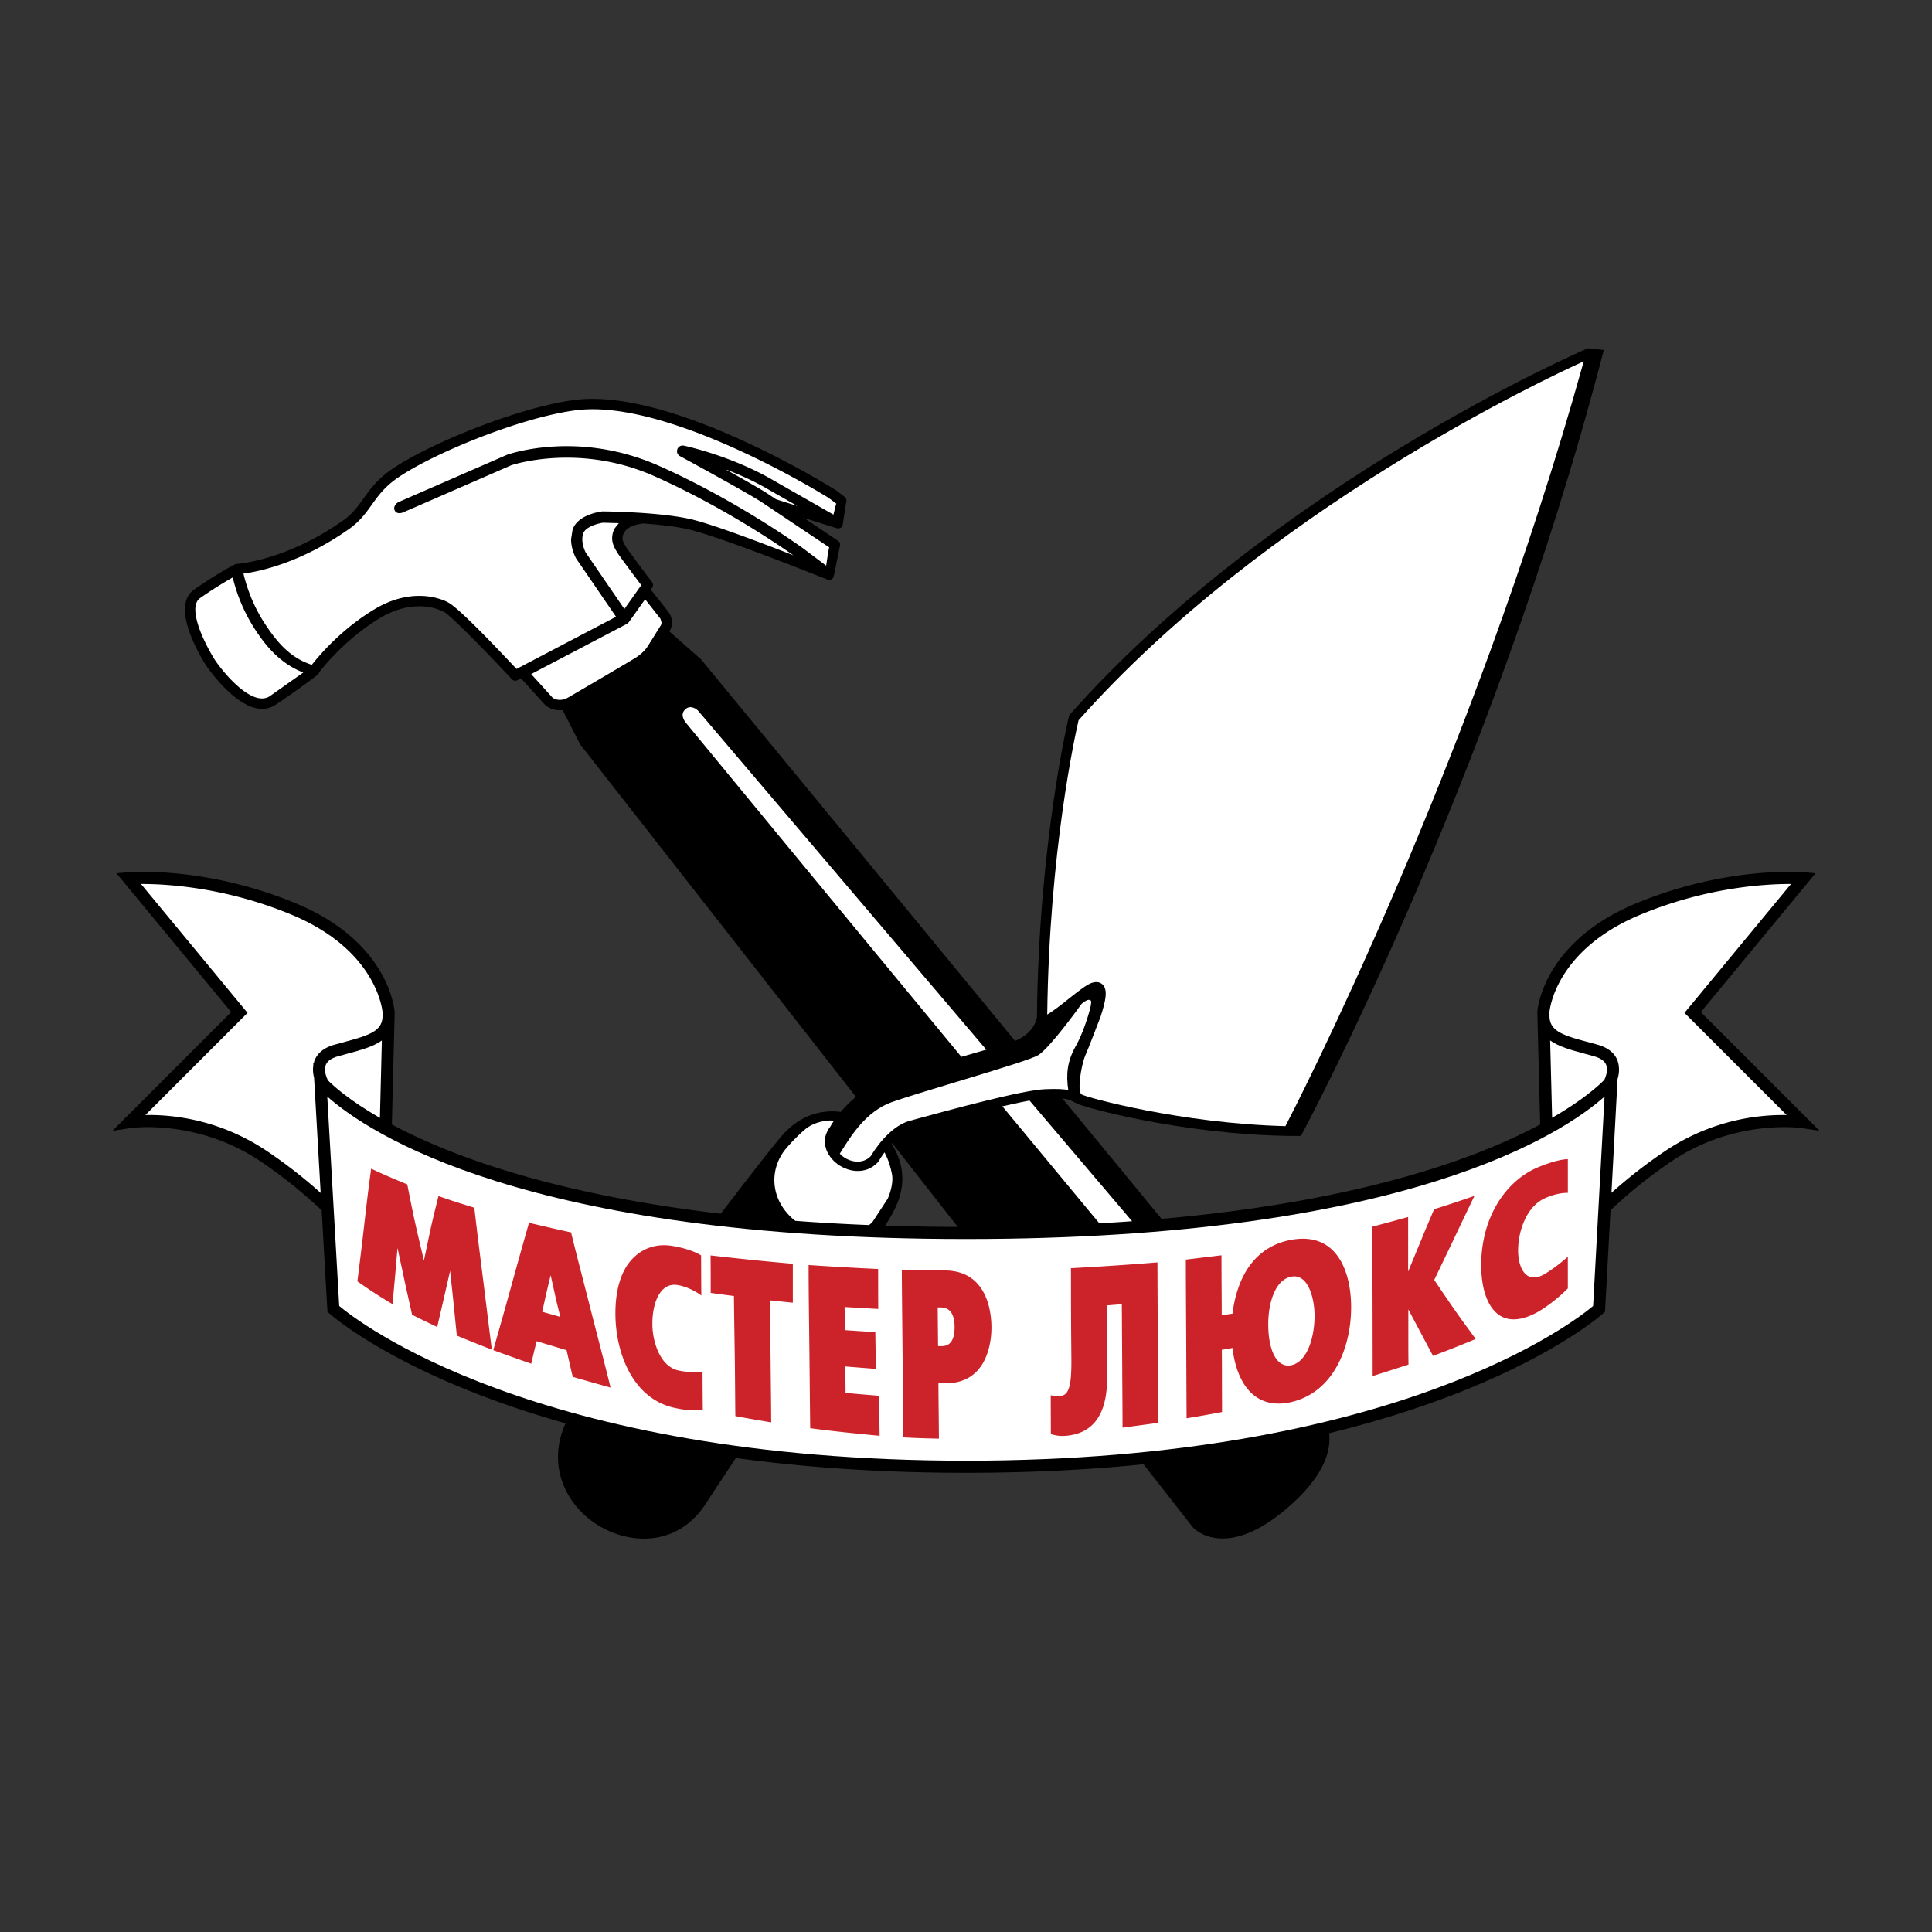
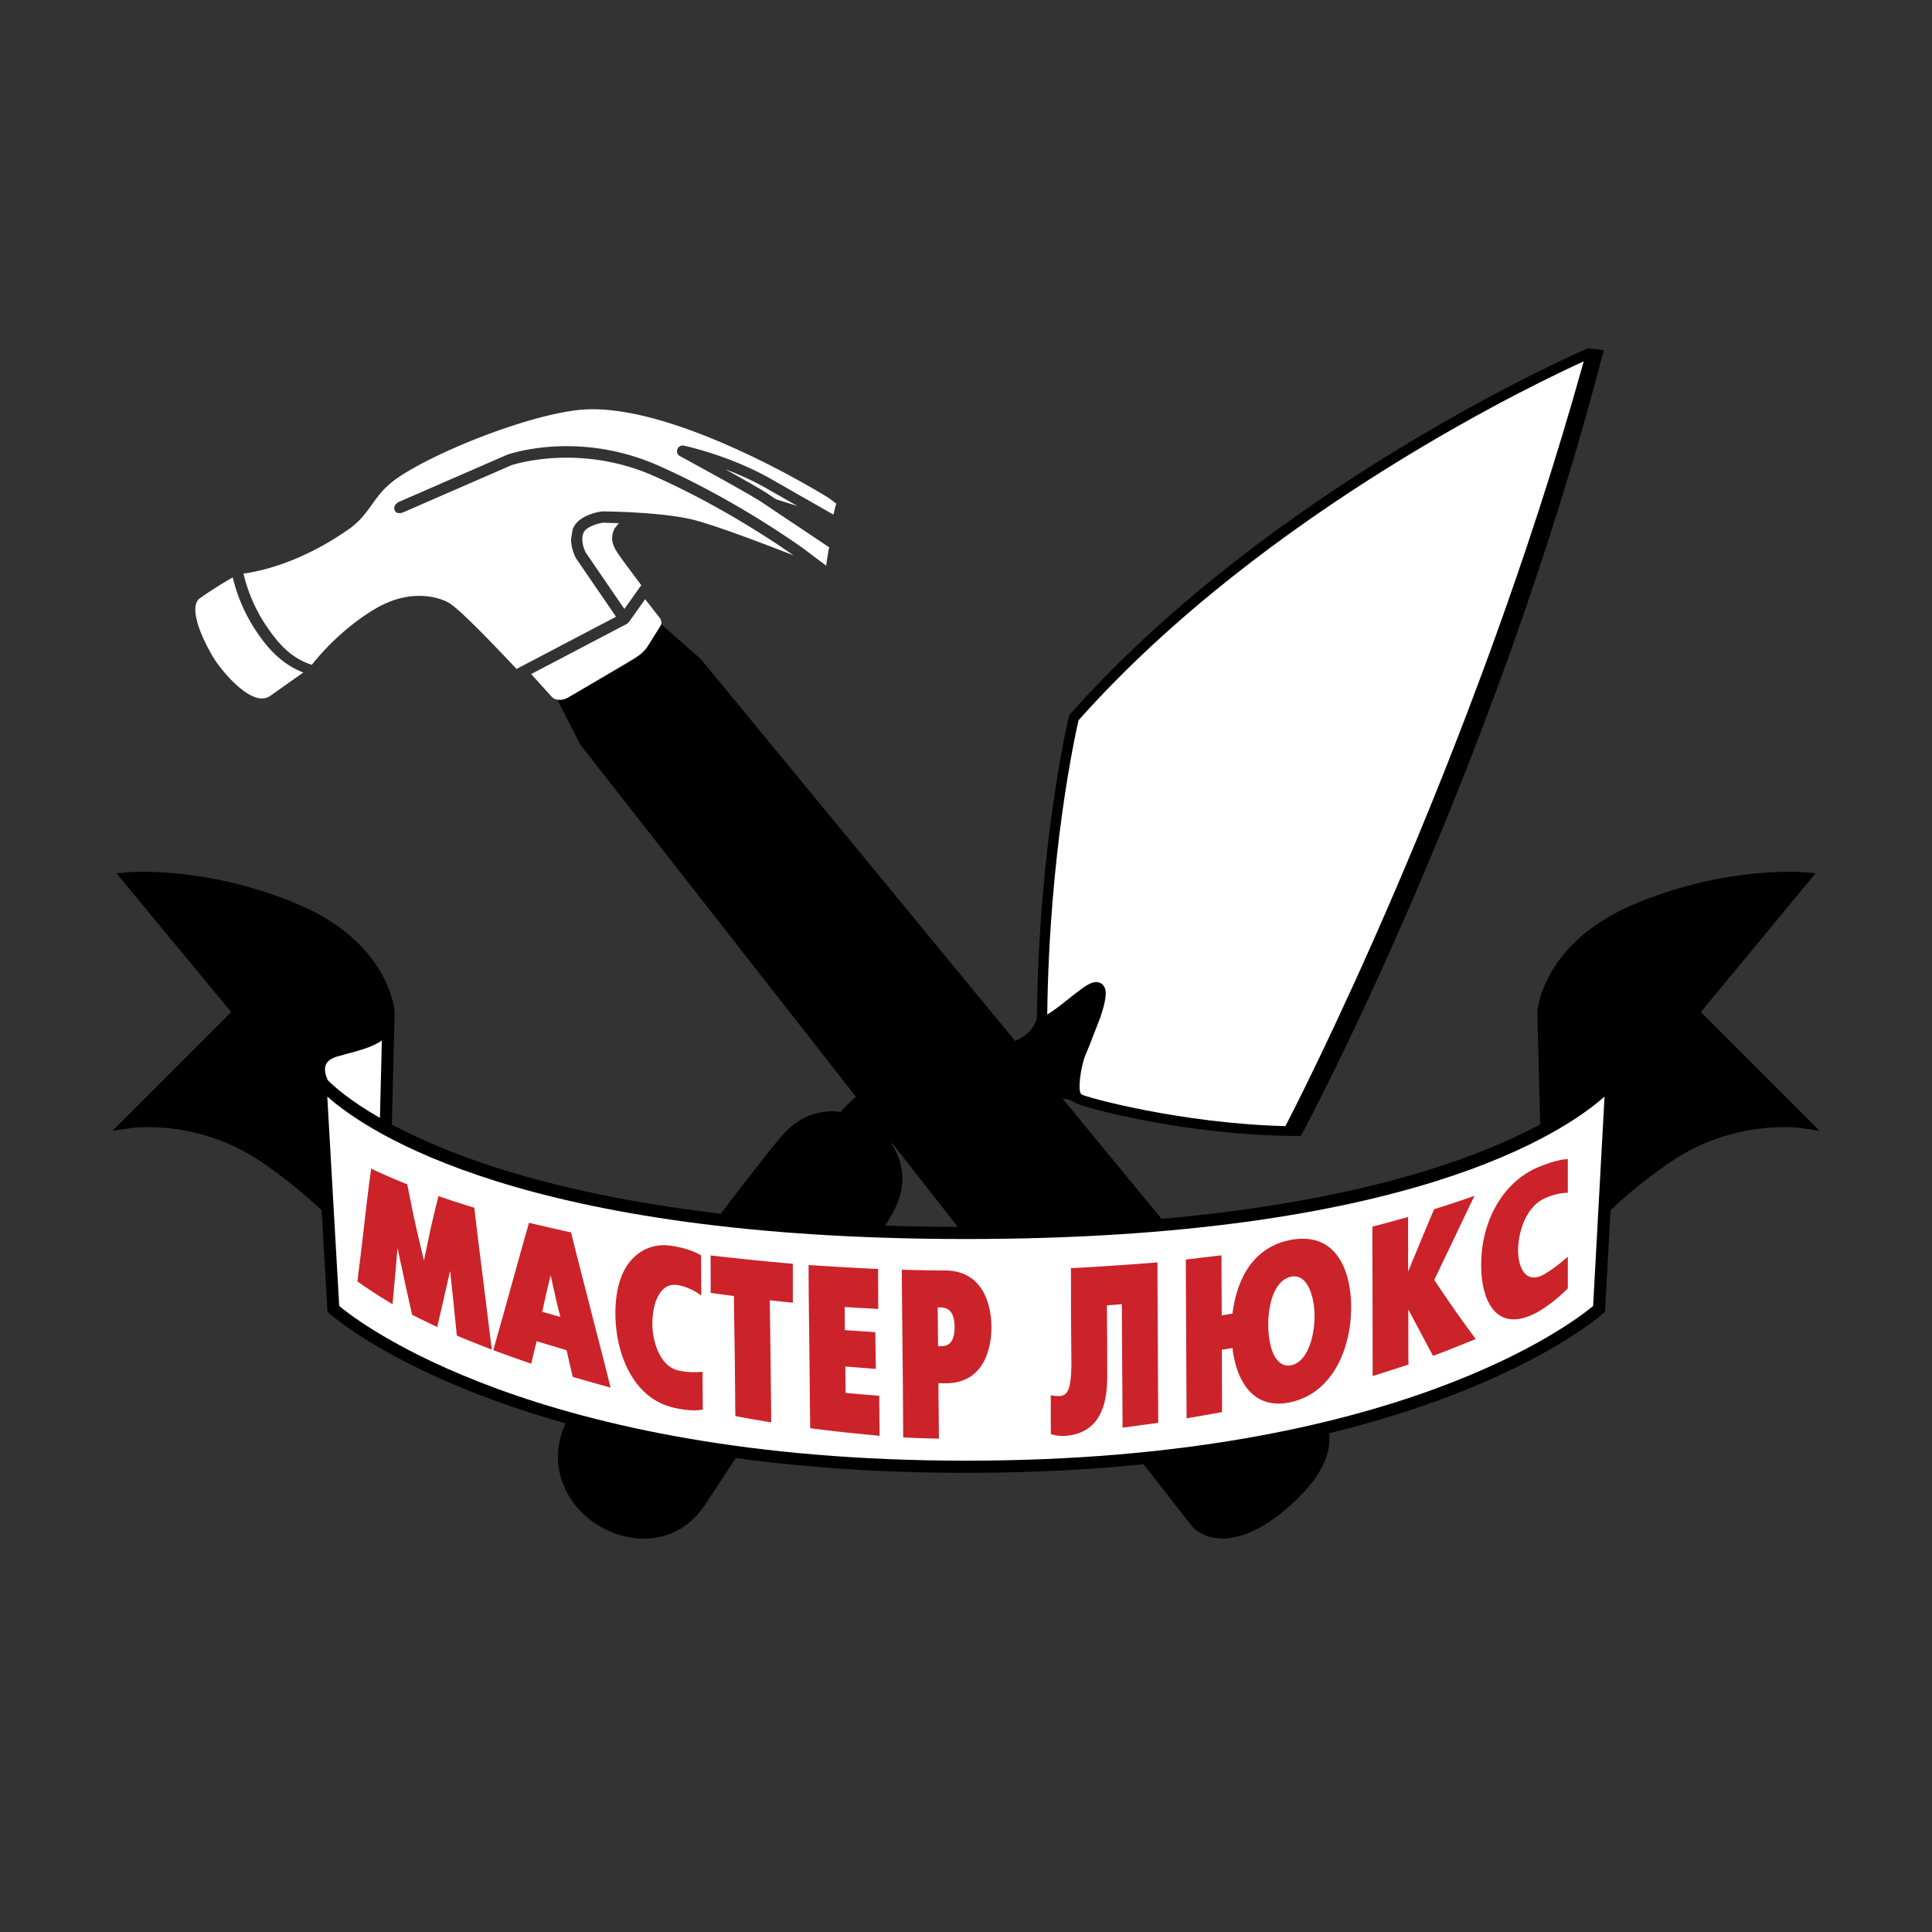
<svg xmlns="http://www.w3.org/2000/svg" width="2500" height="2500" viewBox="0 0 192.756 192.756">
  <rect x="0" y="0" width="192.756" height="192.756" fill="#333333" stroke="none" />
  <g fill-rule="evenodd" clip-rule="evenodd">
    <path fill="#fff" fill-opacity="0" d="M0 0h192.756v192.756H0V0z" />
    <path d="M131.455 140.52L69.939 65.778l-4.412-3.883-11.094 5.63 3.464 6.763.062.079 61.08 78.047s3.307 3.662 9.982-2.479c6.333-5.83 2.434-9.417 2.434-9.415z" />
-     <path d="M68.433 72.114c-.17-.22-.597-.814-.083-1.325.509-.512 1.17-.061 1.356.184.184.243 57.873 68.015 59.002 69.474.795 1.016 1.301 2.047.744 2.602-.547.543-.836.916-1.793.283-1.411-.939-59.052-70.999-59.226-71.218z" fill="#fff" />
-     <path d="M84.271 49.583l-.788-.616c-.685-.443-16.418-10.231-26.029-9.075-5.482.658-14.496 4.305-18.307 6.888-1.483 1.006-2.226 2.043-2.881 2.957-.567.792-1.102 1.542-2.073 2.22-5.818 4.074-10.654 4.314-10.705 4.315v.029c-.03.009-.064.009-.097.025-.073.038-1.831.96-4.024 2.497-2.493 1.745.852 7.04 1.243 7.638.167.243 3.983 5.798 6.897 3.847 2.545-1.702 4.168-2.977 4.182-2.989a.447.447 0 0 0 .155-.249c.573-.734 2.825-3.463 6.063-5.402 3.583-2.148 6.184-.72 6.291-.658.014.007.094.037.104.042.532.24 3.859 3.601 6.769 6.714a.467.467 0 0 0 .561.094l.351-.185 2.357 2.608c.317.335 1.454 1.018 2.889.186 1.185-.688 6.264-3.659 6.787-4.002.675-.444 1.194-.96 1.547-1.535l.625-.999.666-1.066c.273-.475.239-1.204-.082-1.691-.124-.186-1.011-1.304-1.841-2.347l.134-.189a.48.48 0 0 0-.009-.555c-.932-1.232-2.463-3.277-2.602-3.523l-.069-.12c-.138-.229-.275-.46-.275-.749 0-.152.039-.317.138-.506.331-.654 1.167-.854 1.915-.96 1.477.106 3.09.272 4.362.547 3.147.676 13.918 5.007 14.028 5.05a.447.447 0 0 0 .17.033c.014 0 .025-.005.037-.005a.402.402 0 0 0 .14-.03c.007-.003.016 0 .021-.004.014-.006.022-.019.037-.026a.38.38 0 0 0 .091-.068.222.222 0 0 0 .051-.056c.012-.017.028-.027.037-.043.009-.016.009-.035.018-.052.007-.012.019-.022.02-.037l.621-3.045a.457.457 0 0 0 .025-.146.476.476 0 0 0-.211-.393l-3.407-2.281 3.287 1.033c.009.007.025 0 .039.005.053.01.103.015.154.008.037-.006.069-.018.101-.029.023-.01.051-.006.074-.019.011-.008.019-.022.028-.032.016-.01.037-.011.05-.023.032-.025.046-.062.064-.091a.237.237 0 0 0 .032-.046.456.456 0 0 0 .055-.216v-.001l.363-2.303a.474.474 0 0 0-.179-.374z" />
+     <path d="M68.433 72.114z" fill="#fff" />
    <path d="M62.739 62.076s1.495-2.102 1.625-2.29c.142.178 1.538 1.96 1.538 1.96l.102.376-.051.228-1.274 2.041c-.271.446-.687.853-1.233 1.211-.496.325-5.592 3.31-6.735 3.972-.868.502-1.498.125-1.617-.003l-2.098-2.32c.212-.109 9.56-5.013 9.56-5.013l-.009.005.192-.167zM58.435 55.123c-.065-.131-.337-.693-.337-1.317 0-.194.027-.396.096-.591.236-.687 1.534-1.005 1.972-1.065.071.004 1.173.035 1.577.045l-.417.522a2.121 2.121 0 0 0-.252.974c0 .571.264 1.014.422 1.279l.057.102c.188.329 1.733 2.386 2.427 3.31l-1.685 2.375c-.149-.215-3.86-5.634-3.86-5.634zM76.648 49.295c-.616-.419-2.48-1.474-4.284-2.479 1.354.515 2.87 1.179 4.321 2.031l2.866 1.635c-.712-.225-1.452-.455-2.133-.672l-.77-.515zM21.469 65.885c-.55-.845-1.982-3.405-1.982-5.062 0-.544.16-.932.477-1.153a40.682 40.682 0 0 1 3.256-2.059 16.624 16.624 0 0 0 2.269 5.25c1.055 1.602 2.463 3.338 4.77 4.236-.233.163-3.328 2.351-3.328 2.351-1.715 1.147-4.524-2.183-5.462-3.563z" fill="#fff" />
    <path d="M34.786 52.807c1.115-.78 1.727-1.637 2.318-2.465.636-.889 1.291-1.8 2.625-2.706 3.715-2.517 12.502-6.074 17.845-6.716 9.28-1.115 24.938 8.653 25.095 8.753l.776.579c-.046.004-.234.866-.234.866s-.035.124-.06.225l-5.941-3.39c-4.188-2.458-8.792-3.45-8.986-3.49a.569.569 0 0 0-.647.358l-.034.193a.56.56 0 0 0 .296.495l.032.016c1.167.635 7.051 3.84 8.194 4.623 0 0 6.665 4.458 6.672 4.464-.051.001-.305 1.789-.305 1.789s-.002.023-.005.034l-2.328-1.748c-.068-.048-6.493-4.717-14.361-8.212-8.019-3.56-14.858-1.204-15.148-1.102l-10.862 4.732c-.204.125-.522.453-.345.822.178.378.649.282.874.178l10.75-4.683c.271-.092 6.835-2.218 14.274 1.085 6.94 3.083 12.706 7.066 13.881 7.898-3.783-1.479-8.421-3.218-10.418-3.647-3.221-.693-8.427-.733-8.644-.736-.26.03-2.459.326-2.973 1.821l-.151.955c0 1.031.486 1.886.505 1.923.007.005 3.664 5.348 3.981 5.812l-9.929 5.208c-5.051-5.386-6.381-6.413-6.814-6.628v-.005c-.131-.076-3.214-1.803-7.341.667-3.241 1.941-5.463 4.529-6.267 5.553-2.285-.717-3.616-2.487-4.678-4.091-1.356-2.053-1.939-4.128-2.143-5.01 1.626-.214 5.705-1.067 10.496-4.42z" fill="#fff" />
    <path d="M77.892 113.443c-3.885 4.646-20.438 26.793-20.608 27.016l-.009.02c-3.182 4.758-1.176 9.275 2.032 11.461 3.303 2.248 8.116 2.402 10.931-1.652.688-1.049 16.877-25.539 18.95-29.5 2.494-4.768-1.336-8.086-1.781-8.447-1.337-1.07-5.942-3.153-9.515 1.102z" />
-     <path d="M80.282 112.713c1.119-.957 2.604-.922 2.618-.922 3.378.289 5.496 2.15 6.096 5.385.027.146.036.297.036.449 0 .965-.463 1.965-.468 1.977l-1.536 2.344c-1.474 1.385-4.3 2.068-7.064.309-1.435-.914-2.369-2.217-2.629-3.67a4.543 4.543 0 0 1-.076-.846c0-1.051.349-2.084 1.024-2.977a16.79 16.79 0 0 1 1.999-2.049z" fill="#fff" />
    <path d="M158.312 34.796c-.307.132-31.178 13.494-51.568 36.486l-.07.084-.031.112c-.029.125-3.01 12.583-3.189 29.996-.008.043-.178 1.764-2.658 2.557l-5.422 1.566c-3.581.998-6.961 1.939-8.114 2.572-3.067 1.682-4.39 4.174-4.447 4.279l.048-.074c-1.038 1.293-.507 2.736.482 3.594 1.132.98 3.005 1.312 4.243-.01l.039-.039.025-.051c.018-.025 1.497-2.633 3.338-3.145-.004 0 .767-.209.767-.209 2.846-.779 10.409-2.844 12.543-2.918 2.014-.084 2.311.072 2.85.355l.297.15c.865.424 10.373 3.041 21.037 3.227h1.311l.131-.242c.189-.35 18.943-35.375 29.951-77.647l.131-.52-1.578-.173-.116.05z" />
-     <path d="M107.266 104.482l.225-.416c.627-1.15 1.566-4.014 1.342-4.23-.158-.148-.387-.123-.91.301-.582.811-3.086 4.238-4.262 5.086-.521.367-3.471 1.277-8.273 2.727-2.709.818-5.267 1.594-6.449 2.021-2.515.918-4.004 3.299-4.989 4.873l-.161.256c.05.055.106.115.161.166.799.693 2.097.949 2.934.074.23-.393 1.773-2.928 3.86-3.51l.769-.213c3.146-.857 10.516-2.871 12.752-2.949 1.178-.049 1.836-.014 2.316.08-.224-1.519-.114-2.81.685-4.266z" fill="#fff" />
    <path d="M158.01 36.053c-11.301 40.628-29.01 74.859-29.762 76.301-10.371-.262-19.871-2.865-20.342-3.164-.438-.277-.076-2.771.373-3.885l.373-.895 1.143-2.941c.535-1.645.744-2.697.227-3.225-.182-.182-.514-.365-1.059-.195-.531.16-1.439.887-2.408 1.654-.74.594-1.488 1.176-2.072 1.52.199-16.276 2.807-27.99 3.127-29.363 18.722-21.055 46.597-34.089 50.4-35.807z" fill="#fff" />
    <path d="M169.691 100.975l11.451-13.85-1.146-.097c-.318-.025-7.861-.613-16.834 3.135-9.184 3.83-9.762 10.498-9.781 10.781l.281 11.244c-8.164 4.373-25.094 10.223-57.265 10.223-32.152 0-49.108-5.844-57.3-10.219l.263-10.557c.008-.088.008-.178.008-.268l.01-.363c-.02-.344-.6-7.011-9.781-10.841-8.975-3.748-16.516-3.16-16.832-3.135l-1.15.097 11.451 13.85-11.848 11.848 1.82-.275c.064-.01 6.647-.949 12.994 3.344a48.016 48.016 0 0 1 6.061 4.865l.577 10.111.181.164c.172.162 17.803 15.91 63.548 15.91 45.747 0 63.38-15.748 63.554-15.91l.18-.164.547-10.121a47.817 47.817 0 0 1 6.047-4.855c6.346-4.293 12.928-3.354 12.996-3.344l1.818.275-11.85-11.848z" />
    <path d="M34.753 105.102l-1.079.297c-.626.18-1.022.467-1.17.85-.202.514.032 1.178.208 1.533.593.596 2.175 2.018 5.194 3.752.073-2.943.146-5.75.192-7.725-.885.627-2.125.962-3.345 1.293z" fill="#fff" />
-     <path d="M31.335 107.504a2.949 2.949 0 0 1-.07-1.256l-.012-.199.05.059c.02-.096.038-.193.072-.291.293-.758.954-1.287 1.963-1.58l1.102-.301c2.518-.68 3.83-1.107 3.722-2.777h.008c0-.076.003-.127.003-.127-.021-.254-.582-6.225-9.04-9.753-6.669-2.785-12.618-3.093-15.065-3.082l10.63 12.856s-8.376 8.377-10.195 10.193c2.45-.051 7.312.334 12.205 3.646a48.673 48.673 0 0 1 5.285 4.127l-.658-11.515zM178.691 88.196c-2.447-.011-8.398.297-15.07 3.082-8.453 3.528-9.014 9.499-9.031 9.692v.188h.008c-.109 1.67 1.203 2.1 3.721 2.777l1.102.301c1.01.293 1.672.822 1.961 1.58.037.088.092.338.092.338a2.984 2.984 0 0 1-.088 1.488l-.611 11.369a48.331 48.331 0 0 1 5.277-4.119 21.132 21.132 0 0 1 12.203-3.646c-1.818-1.816-10.193-10.193-10.193-10.193l10.629-12.857z" fill="#fff" />
-     <path d="M159.084 105.398l-1.078-.297c-1.223-.33-2.461-.666-3.348-1.291.051 1.982.119 4.781.197 7.715 3.08-1.777 4.66-3.229 5.211-3.791.17-.363.381-.994.184-1.486-.146-.383-.541-.67-1.166-.85z" fill="#fff" />
    <path d="M32.652 109.404c4.061 3.6 19.76 14.213 63.745 14.213 43.979 0 59.638-10.611 63.688-14.213-.148 2.693-1.107 20.424-1.139 20.893-1.746 1.473-19.498 15.436-62.55 15.436-43.062 0-60.811-13.969-62.553-15.438-.025-.467-1.036-18.197-1.191-20.891z" fill="#fff" />
    <path d="M156.422 128.545v-3.162c-.811.723-1.695 1.375-2.367 1.758-.904.516-1.572.342-1.984-.164-.416-.51-.609-1.359-.609-2.227 0-.936.205-2.027.631-2.98.426-.947 1.082-1.764 1.963-2.184.852-.406 1.746-.588 2.367-.576v-3.365c-.934.029-2.277.521-2.971.811-1.584.664-3.018 1.902-4.037 3.586-1.02 1.68-1.637 3.795-1.637 6.172 0 1.84.393 3.564 1.307 4.566.908.996 2.344 1.24 4.402.08.523-.298 1.827-1.18 2.935-2.315zm-19.473 8.746a629.61 629.61 0 0 0 3.576-1.145c-.016-.918-.016-1.836-.016-2.754v-2.754c.414.789.828 1.566 1.24 2.338.41.766.812 1.537 1.225 2.299a111.75 111.75 0 0 0 4.256-1.684c-.691-.949-1.398-1.895-2.072-2.867a178.903 178.903 0 0 1-2.062-3.025c.666-1.396 1.338-2.791 2-4.182.672-1.41 1.334-2.811 2.014-4.209a107.07 107.07 0 0 1-4.027 1.334c-.438 1.039-.887 2.08-1.309 3.117-.428 1.039-.861 2.076-1.285 3.107v-2.723-2.723c-1.199.328-2.389.66-3.564.963 0 2.488.004 4.971.014 7.453.004 2.486.01 4.971.01 7.455zm-8.097-1.086c-.775.172-1.363-.258-1.746-1.012-.383-.75-.559-1.824-.572-2.951-.014-1.119.16-2.264.537-3.164.371-.902.967-1.555 1.758-1.705.764-.146 1.34.277 1.719 1.02.375.73.605 1.783.605 2.887 0 1.105-.193 2.248-.57 3.156-.374.908-.958 1.597-1.731 1.769zm-6.961-4.975c0-1-.006-2.004-.014-2.994-.008-.998-.01-1.998-.01-2.994-1.18.141-2.367.285-3.555.428 0 2.635.023 5.277.037 7.92.01 2.637.023 5.275.037 7.914 1.176-.193 2.361-.4 3.537-.623 0-1.031-.01-2.068-.01-3.104 0-1.037 0-2.072-.014-3.109l1.068-.18c.135 1.213.512 2.811 1.42 3.984.896 1.164 2.334 1.908 4.469 1.406 2.135-.504 3.617-1.896 4.561-3.627.961-1.752 1.389-3.861 1.385-5.861-.008-1.98-.439-3.85-1.385-5.119-.947-1.283-2.441-1.967-4.607-1.57-2.287.42-3.711 1.76-4.57 3.254-.857 1.504-1.162 3.164-1.271 4.104-.362.06-.729.115-1.078.171zm-15.045-4.703c.012 1.512.002 3.023.012 4.537.004 1.514.023 3.027.033 4.539.025 2.943-.328 3.623-1.164 3.684-.219.014-.629-.029-.896-.08 0 1.295.012 2.588.012 3.877.52.15.945.219 1.551.162 2.025-.186 3.055-1.291 3.568-2.611.514-1.312.514-2.859.508-3.979-.006-1.066 0-2.135-.012-3.209-.012-1.068-.012-2.139-.023-3.209.496-.035.992-.076 1.488-.119.014 2.053.027 4.107.039 6.16.008 2.053.033 4.107.033 6.162 1.189-.164 2.367-.32 3.566-.482-.025-2.668-.035-5.338-.047-8.008-.016-2.668-.025-5.34-.037-8.004-2.875.237-5.76.426-8.631.58zm-13.291 3.914c.096 0 .192 0 .3.002.84.008 1.373.543 1.385 1.936.012 1.824-.873 1.934-1.345 1.924l-.304-.002c-.013-1.287-.025-2.572-.036-3.86zm-3.444 12.963c1.189.076 2.365.102 3.567.131-.013-.922-.013-1.846-.027-2.768s-.014-1.846-.025-2.77c.246.002.485.012.742.012 1.851.002 3.003-.842 3.673-1.965.666-1.123.887-2.539.873-3.699-.014-1.137-.236-2.539-.924-3.645-.686-1.111-1.841-1.936-3.706-1.945a198.626 198.626 0 0 1-4.31-.074c.014 2.785.049 5.576.076 8.365.029 2.788.048 5.571.061 8.358zm-9.276-.914c2.305.309 4.606.543 6.924.76-.014-1.33-.037-2.666-.037-3.992-1.129-.09-2.259-.189-3.361-.285 0-.877-.023-1.758-.023-2.639 1.005.082 2.025.16 3.044.24-.014-1.219-.037-2.443-.051-3.664-1.015-.066-2.033-.135-3.044-.201 0-.77-.009-1.539-.023-2.309 1.102.066 2.232.135 3.359.195-.011-1.33-.011-2.658-.011-3.988a323.859 323.859 0 0 1-6.937-.395c0 2.711.044 5.424.074 8.137s.05 5.426.086 8.141zm-7.47-1.207c1.189.229 2.378.424 3.577.627-.009-2.029-.042-4.064-.058-6.088-.021-2.033-.062-4.061-.085-6.088l2.301.238v-3.885c-2.74-.236-5.479-.521-8.206-.832.012 1.246.012 2.49.012 3.738.751.107 1.526.211 2.316.309.023 1.996.055 3.992.085 5.992.03 1.997.034 3.993.058 5.989zm-3.246-.652a315.894 315.894 0 0 1-.025-3.771c-.825.104-1.725.016-2.377-.119-.909-.189-1.565-.883-1.988-1.754-.427-.881-.638-1.939-.643-2.877-.004-1.012.172-2.061.583-2.814.41-.76 1.04-1.229 1.926-1.086.861.139 1.756.576 2.376 1.045-.014-1.336-.014-2.67-.025-4.008-.92-.564-2.277-.854-2.971-.957-1.586-.236-2.996.289-4.025 1.461-1.01 1.156-1.575 2.988-1.55 5.451.021 1.9.453 3.963 1.369 5.658.935 1.727 2.363 3.098 4.438 3.582.509.115 1.819.406 2.912.189zM54.938 127.23c.156.688.31 1.381.462 2.07.149.693.328 1.389.507 2.086l-1.807-.51c.135-.607.262-1.215.402-1.822s.289-1.216.436-1.824zm-5.722 7.477c1.258.463 2.51.904 3.781 1.348.182-.746.351-1.496.547-2.242.994.297 1.986.6 2.982.896.207.883.399 1.764.619 2.66 1.249.365 2.507.719 3.771 1.07-.643-2.619-1.334-5.227-1.991-7.812-.65-2.574-1.334-5.133-1.949-7.672-1.396-.297-2.792-.629-4.197-.957a733.282 733.282 0 0 0-1.806 6.445c-.581 2.114-1.178 4.203-1.757 6.264zm-13.559-6.865a48.793 48.793 0 0 0 3.506 2.273l.255-2.795c.084-.934.158-1.871.243-2.814.231 1.105.485 2.221.713 3.326.232 1.1.498 2.227.741 3.342.835.422 1.687.836 2.509 1.221.206-.93.431-1.857.643-2.793.213-.938.425-1.873.644-2.812.107 1.074.23 2.148.34 3.225.108 1.078.216 2.158.327 3.238 1.164.49 2.316.941 3.492 1.4-.305-2.385-.588-4.75-.886-7.115-.296-2.352-.595-4.699-.86-7.043-1.19-.369-2.39-.74-3.577-1.164-.267 1.084-.539 2.16-.777 3.24-.234 1.072-.447 2.139-.678 3.201-.29-1.279-.606-2.551-.883-3.816-.281-1.268-.524-2.527-.775-3.789-1.214-.502-2.416-1-3.603-1.574-.267 1.916-.491 3.82-.703 5.707a429.57 429.57 0 0 1-.671 5.542z" fill="#cc2229" />
  </g>
</svg>